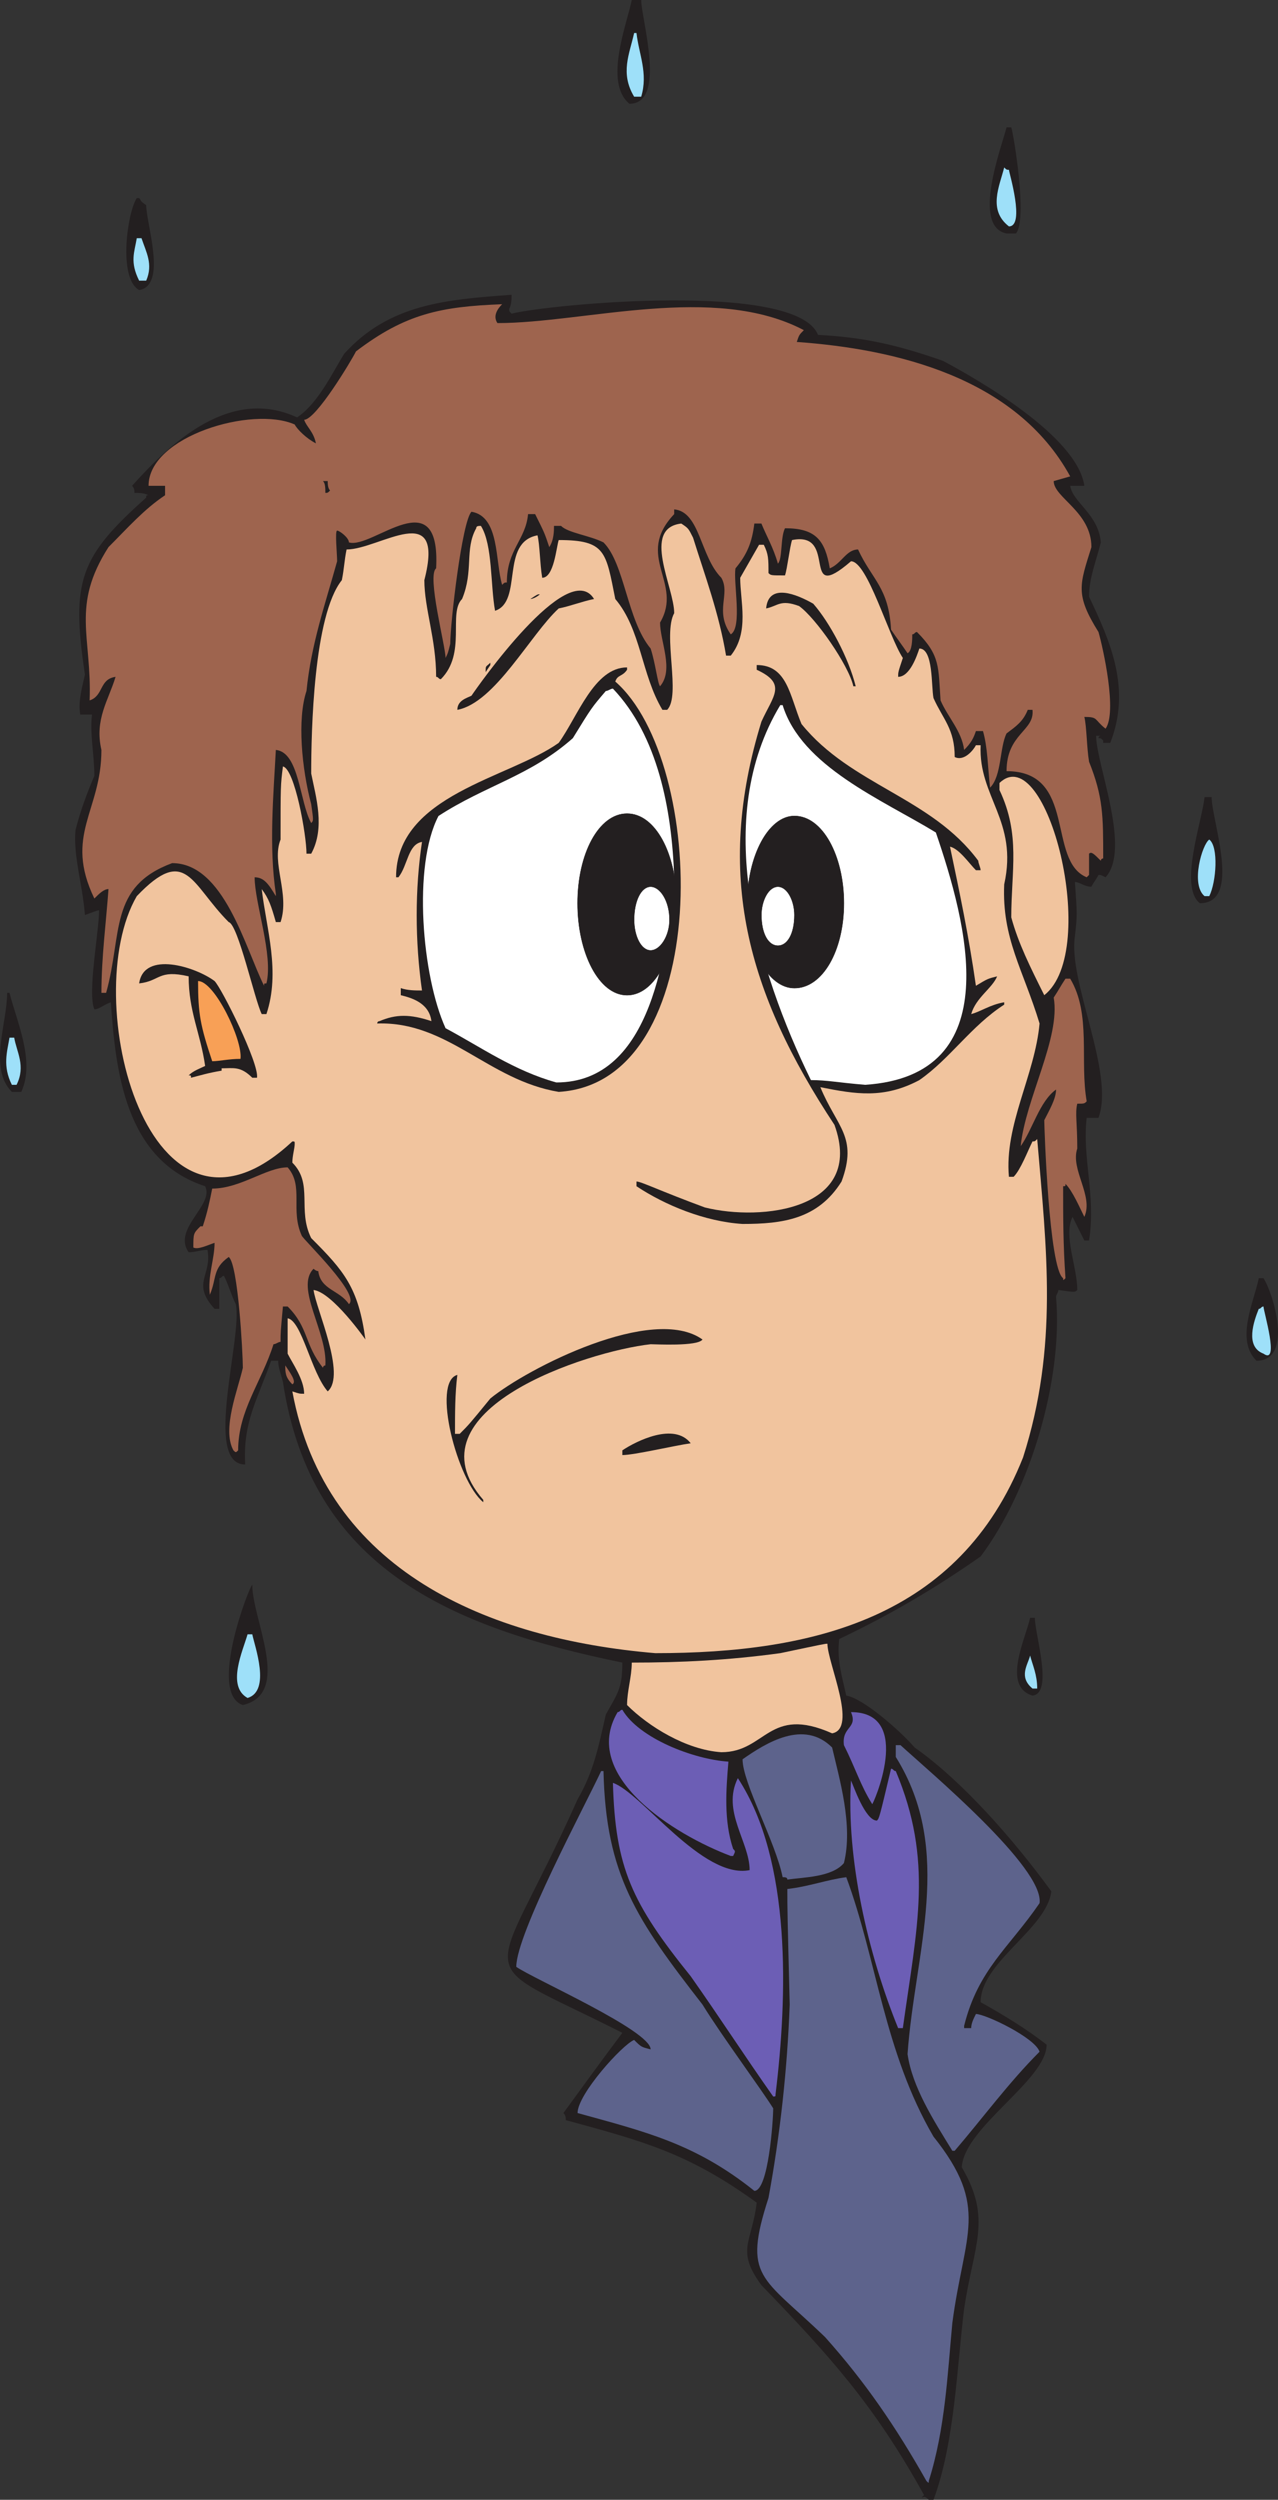
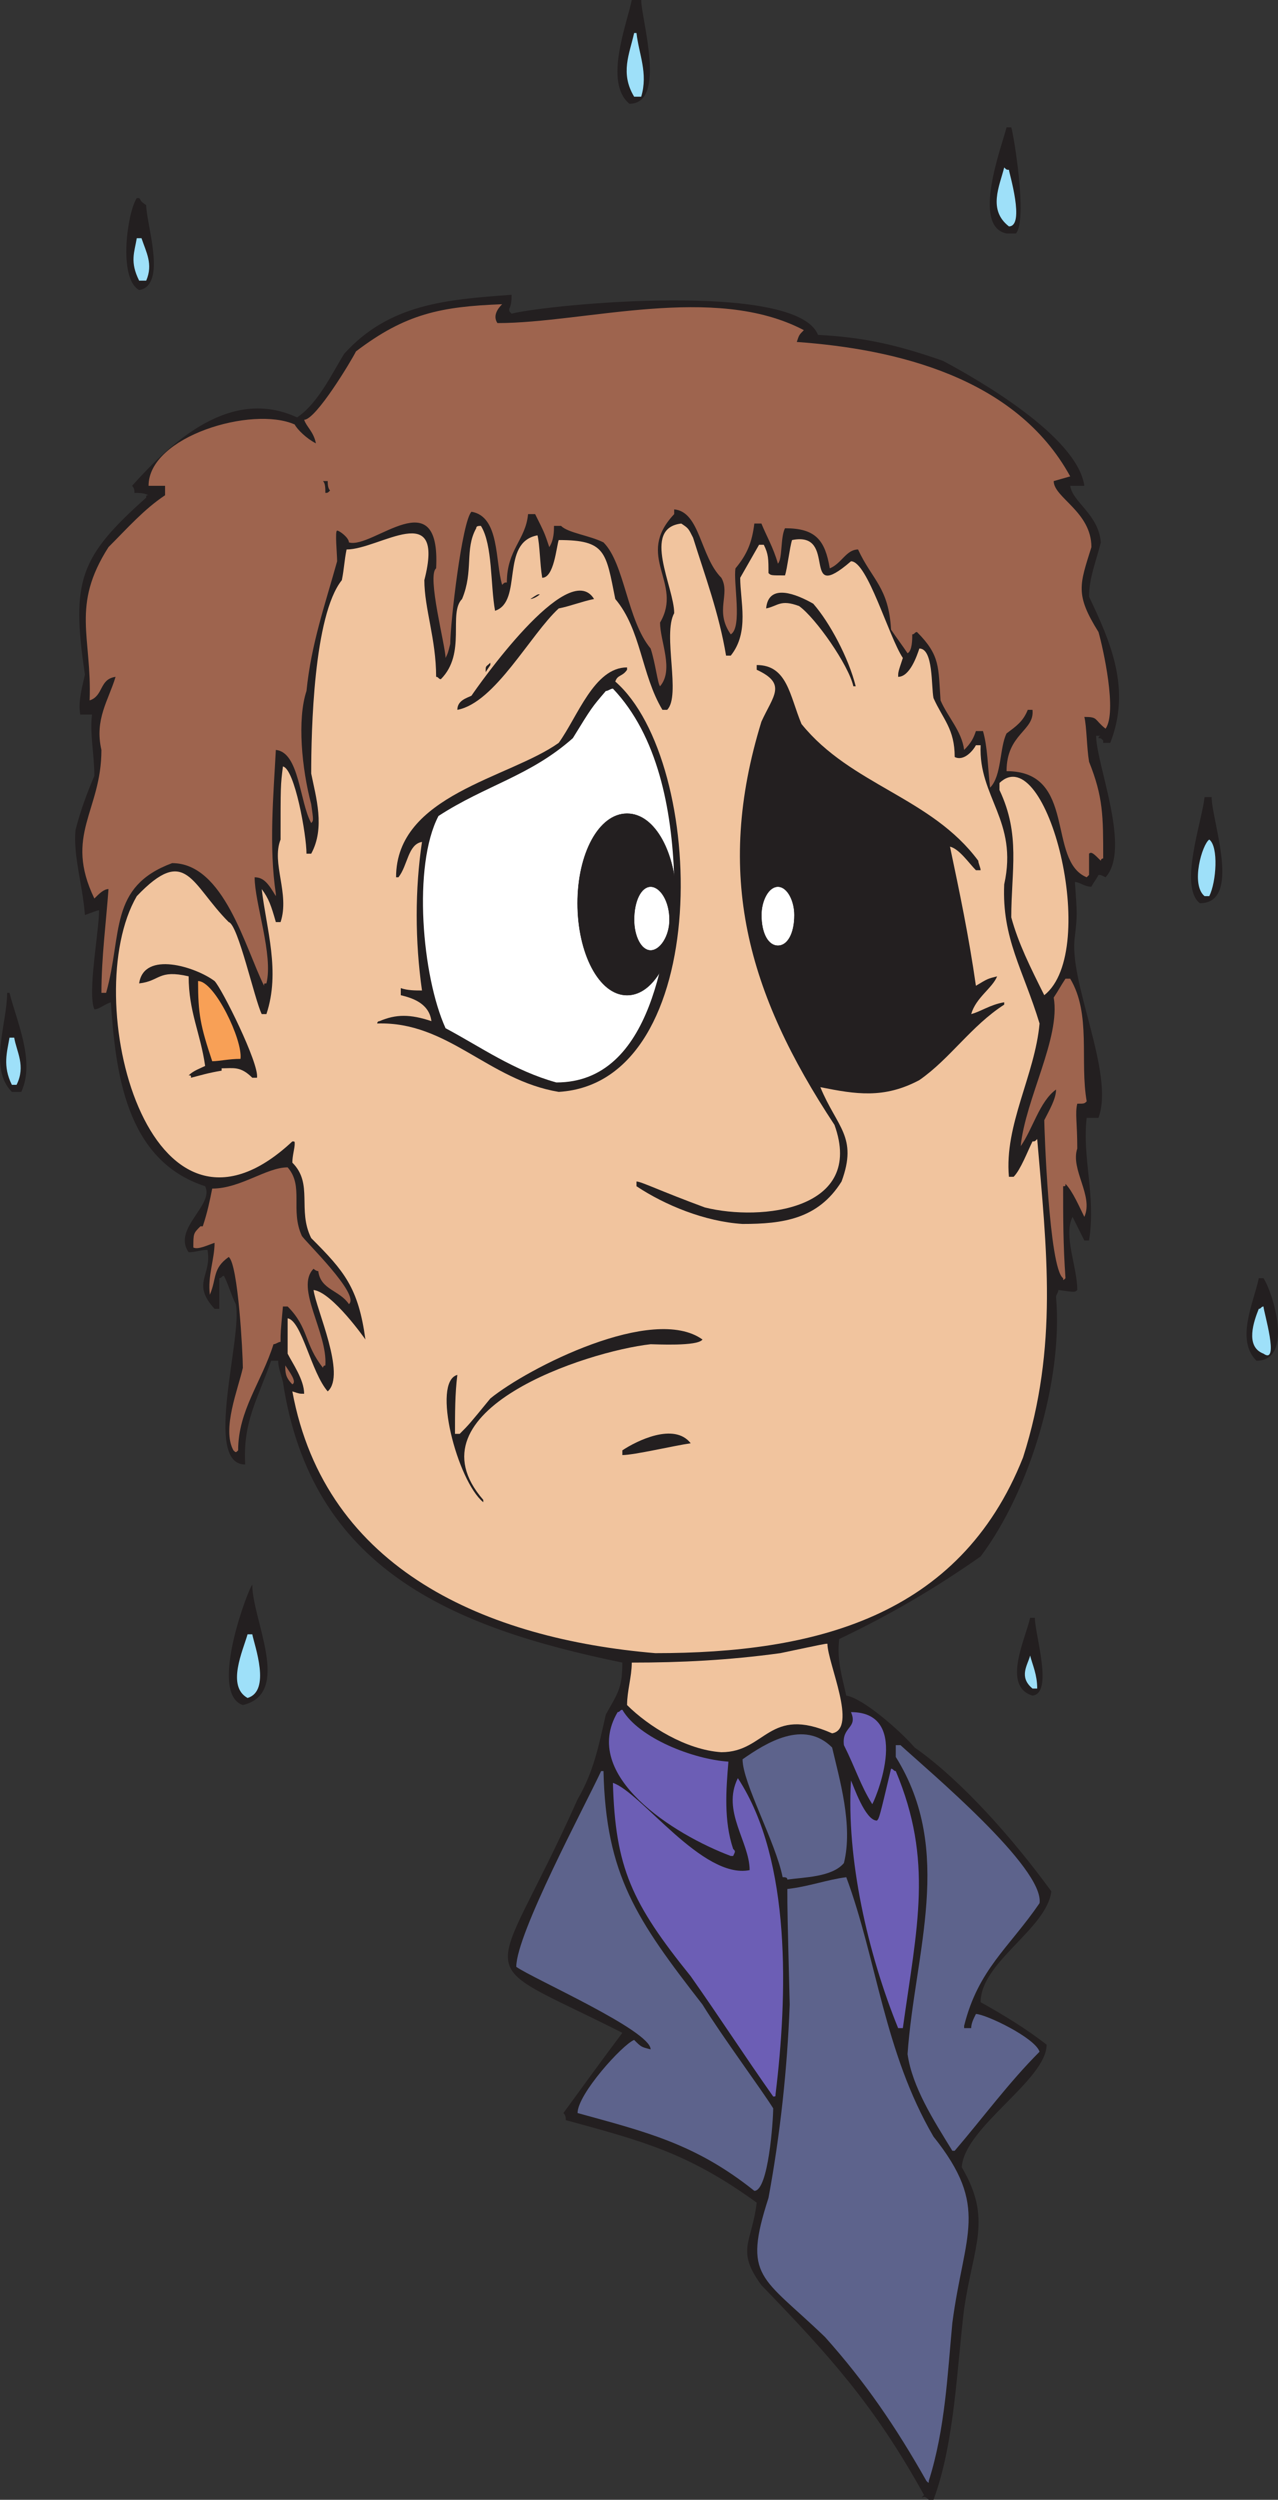
<svg xmlns="http://www.w3.org/2000/svg" width="406.641" height="795">
  <rect width="100%" height="100%" fill="#333333" stroke="none" />
  <path fill="#231f20" fill-rule="evenodd" d="M295.522 795c-1.5-1.5-1.5-.75-2.25-.75l.75-.75c-15.75-28.5-30-44.25-51.75-66.75-8.25-11.25-3-13.5-1.5-26.25-21.75-15.75-36-19.5-60.75-26.25 0-.75 0-1.5-.75-2.25 6-8.25 12-16.5 18.75-25.5-50.25-25.5-42-12-14.25-74.25 5.25-9 6.75-17.25 9-27 3.75-6.75 5.25-8.25 5.25-16.5-54.75-11.25-99-30-108-89.25-.75-3-1.5-4.5-1.5-6.75h-2.25c-4.5 12.75-9 19.5-8.25 33-13.5 0-.75-40.5-3-51-1.5-3-2.25-6-3.75-9-.75 0-.75.75-1.5.75v9.75h-1.5c-7.5-8.25-.75-10.5-2.25-18.75-2.25 0-3.75.75-6 .75-5.25-7.5 8.25-15 5.25-21-25.5-8.25-28.5-36.75-30-58.5-2.25.75-3.75 2.25-5.25 2.25-2.25-5.25 1.5-24.75 1.5-31.5-.75 0-2.25.75-4.5 1.5-.75-9.75-3.75-18.75-3-27 1.5-6 3.75-12 6-17.25 0-6.75-1.5-13.5-.75-19.5h-3.75c-.75-4.5.75-9 1.5-12.75-4.5-30-1.5-37.5 19.5-56.25 0-.75 0-.75.75-.75-1.5-.75-3-.75-4.5-.75 0-.75 0-1.5-.75-2.25 12.75-14.25 31.5-31.5 52.5-21.75 6.75-4.5 11.25-14.25 15-20.25 14.25-15.75 32.25-17.25 53.25-18.75 0 1.5 0 3-.75 4.5 0 .75 0 .75.75 1.5 12-3 90.75-10.5 97.5 6.75 14.25.75 24.75 3 39.75 8.25 11.25 6 42.75 24 45 39.75h-4.5c.75 5.25 9 9 9.75 18-1.5 6-3.75 11.25-3.75 17.25 6.75 14.25 13.5 29.25 6.75 46.5h-2.25v-.75c-.75-.75-.75-.75-1.5-.75 0 0 0-.75.75-.75h-1.5c0 9 11.25 36 3 45-1.5-.75-1.5-.75-2.25-.75-.75 1.5-1.5 2.25-2.25 3.75-2.25 0-3.75-1.5-5.25-1.5.75 10.5.75 10.5 0 17.25-2.25 14.25 12.75 43.5 7.5 57.75h-3.75c-1.5 12.75 3 24.75.75 39h-1.5l-3.75-7.5c-3 6 1.5 15.75 1.5 23.25-.75.75-.75.75-6 0 0 .75-.75 1.5-.75 2.25 2.25 26.25-8.25 61.5-24 82.5-15 10.5-29.25 18.75-45 26.25-.75 6.75.75 11.25 2.25 18 5.25.75 17.25 11.25 21.75 16.5 15 10.5 31.5 29.25 43.5 45.75-1.5 12-22.5 22.5-22.5 35.25 6.75 3.75 14.25 8.25 21 13.5 0 11.25-26.25 26.25-27 39 9.75 16.5 3.75 24.75.75 45-2.25 18-3 42.75-9.75 60.75h-1.5" />
  <path fill="#5d638c" fill-rule="evenodd" d="M294.772 789c-9.75-17.25-19.5-31.5-32.25-45.75-20.25-19.5-26.25-18.75-18-44.25 3.75-20.25 6-41.25 6.75-61.5-.75-30-.75-30-.75-36.75 6.75-.75 12.75-3 18.75-3.75 9.75 26.25 12 55.5 27.75 82.5 18 22.5 9.75 30.75 6 59.25-1.5 15.75-2.25 33.75-7.5 50.25 0 .75 0 .75-.75 0" />
  <path fill="#5d638c" fill-rule="evenodd" d="M240.022 696.75c-18.75-15-34.5-18.75-56.25-24.75 0-6 14.25-21.75 18-23.25 2.25 2.25 2.25 2.25 5.25 3 0-6-37.5-22.5-42.75-26.25 0-10.5 21.75-51 27-62.25h.75c.75 33 10.5 47.25 31.5 74.25 6 9.75 18.75 27 22.5 33 0 3.75-1.5 26.25-6 26.25m63-12.75c-6-9.75-12.75-20.25-14.25-30.75 2.25-32.25 15-64.5-3.75-94.5V555h1.5c9 8.25 45.75 39 44.25 50.25-9.75 14.25-19.5 21-24 39v.75h2.25c0-1.5.75-3 1.5-4.5 3 0 18.75 7.5 20.25 12-9.75 9.75-18 21-27 31.5h-.75" />
  <path fill="#6c5eb5" fill-rule="evenodd" d="M246.022 666.75c-9-12.75-17.25-25.5-26.25-38.25-18.75-23.25-24-34.5-24.75-61.5 9 3 28.5 30.75 43.5 27.75 0-9-9-18.75-3.75-29.25 17.25 26.25 15.75 69.75 12 100.5 0 .75 0 .75-.75.75m39.75-21.75c-9.75-24-16.5-54-15-78.75.75 1.5 4.5 12.75 8.25 12.75.75-.75.75-.75 4.5-16.5.75 0 .75.75 1.5.75 12 28.5 6.75 49.5 2.25 81.75h-1.5" />
  <path fill="#5d638c" fill-rule="evenodd" d="M250.522 597.75c0-.75-.75-.75-1.5-.75-2.25-11.25-12.75-30-12.75-37.5 7.5-5.25 19.5-12.75 28.5-3.75 2.25 9.75 6.75 24.75 3.75 36.75-3.75 4.5-12.75 4.5-18 5.25" />
  <path fill="#6c5eb5" fill-rule="evenodd" d="M232.522 590.25c-18-6.75-48-25.5-36-45.75.75 0 .75-.75 1.5-.75 5.25 9 22.5 15.75 33.75 16.5-.75 9-1.5 18.75 1.5 27.75.75.75.75.75 0 2.25h-.75m45-16.5c-3.75-6-5.25-11.25-9-18.75-.75-6 4.5-5.25 2.25-10.5 20.25 0 6.75 30 6.75 29.25" />
  <path fill="#f1c49e" fill-rule="evenodd" d="M229.522 557.25c-11.25-.75-23.25-8.25-30-15 0-4.5 1.5-9 1.5-13.5 15.75 0 30.75-.75 47.25-3 14.25-3 14.25-3 15-3 0 6 9.75 27 1.5 28.5-20.25-9-21 6-35.25 6" />
  <path fill="#231f20" fill-rule="evenodd" d="M77.272 542.25c-11.25-3.75 2.25-38.25 3-38.25 0 11.25 12.75 34.5-3 38.25" />
  <path fill="#9ee0f9" fill-rule="evenodd" d="M78.772 540c-6.75-3.75-1.5-15 0-20.25h1.5c.75 3.75 6 18-1.5 20.25" />
  <path fill="#231f20" fill-rule="evenodd" d="M328.522 539.25c-9.75-3-2.25-18-.75-24.75h1.5c0 5.25 6 24-.75 24.75" />
  <path fill="#9ee0f9" fill-rule="evenodd" d="M328.522 537c-4.5-3.75-1.5-7.5-.75-10.5.75 3 2.25 6 2.25 10.5h-1.5" />
  <path fill="#f1c49e" fill-rule="evenodd" d="M208.522 525.75c-53.25-4.5-105-26.25-115.5-83.25 2.25.75 2.25.75 3.75.75 0-4.5-3.75-9.75-5.25-12.75v-11.25c4.5.75 7.5 17.25 12.75 23.25 6-5.25-3.75-26.25-4.5-32.25 6 .75 16.5 15.75 16.5 15.75-2.25-16.5-6.75-21.75-17.25-32.25-4.5-9 .75-17.25-6-24 0-2.25.75-4.5.75-6 0-.75 0-.75-.75-.75-45.75 42.75-68.25-45.75-49.5-78 15.75-16.5 17.25-3.75 29.25 8.25 3 .75 8.25 24.75 10.5 29.25h1.5c4.5-13.5 0-27-1.5-39.75 2.25 3 3 5.25 4.5 10.5h1.5c3-9-3-18.75 0-26.25 0-17.25 0-17.25.75-23.25 3.75.75 7.5 21.75 7.5 27.75h1.5c4.5-8.25 1.5-18 0-25.5 0-13.5.75-50.25 9.75-61.5.75-3.75.75-6 1.5-9.75 10.5 0 31.5-16.5 24.75 9.75 0 9 3.75 18.75 3.75 30.75.75 0 .75.75 1.5.75 8.25-8.25 2.25-21 6.75-25.5 3.75-9 .75-15.75 4.5-22.5 0-.75.75-.75 1.5-.75 3.75 6 3 18.75 4.5 27 9-3 1.5-21.75 13.5-24 .75 3 .75 9 1.5 13.5 3.75 0 4.5-9.75 5.25-12 15 0 15 3.75 18 18.75 8.25 9.75 8.25 24 15 35.25h1.5c4.5-4.5-1.5-24 2.25-30.75 0-8.25-10.5-27 2.25-28.5 2.25 1.5 2.25 1.5 3.75 4.5 3.75 12 8.25 24 10.5 37.5h1.5c6-7.5 3-17.25 3-24.75l6-10.5h1.5c1.5 3 1.5 4.5 1.5 9 .75.75.75.75 5.25.75.75-2.25 1.5-9 2.25-11.25 15-3 2.25 21 18.75 6.75 5.25 0 12 24 16.5 30.75-1.5 4.5-1.5 4.5-1.5 6 3.75 0 6-6.75 6.75-9 4.5 0 3.75 12 4.5 15.75 3 6.75 6.75 9.75 6.75 18.75 3 1.5 6-2.25 6.75-3.75h1.5c-.75 16.5 12 24 7.5 44.25-.75 17.25 6 27 11.25 44.25-1.5 16.5-11.25 32.25-9.75 48.75h1.5c2.25-2.25 4.5-8.25 6-11.25.75 0 .75 0 1.5-.75 3 35.25 6.75 66-4.5 101.25-20.25 51-66.75 62.25-117 62.25" />
  <path fill="#231f20" fill-rule="evenodd" d="M153.772 477.75c-8.25-6.75-16.5-38.25-8.25-40.5-.75 6-.75 12-.75 18.75h1.5c3-3 3-3 9.75-11.25 12-9.75 51.75-30 67.5-18.75-1.5 2.25-15 1.5-16.5 1.5-20.25 2.25-78 21-53.25 49.5v.75m44.25-15v-1.5c4.5-3 16.5-9 21.75-2.25-5.25.75-18 3.75-21.75 3.75" />
  <path fill="#9e644e" fill-rule="evenodd" d="M74.272 461.25c-3.75-6.75 1.5-19.5 3-26.25 0-4.5-1.5-33-4.5-35.25-5.25 3.75-3.75 6.75-6 12-.75-6 1.5-11.25 1.5-16.5-2.25.75-5.25 2.25-6.75 1.5 0-4.5 0-4.5 2.25-6.75h.75c1.5-4.5 2.25-8.25 3-12 9 0 17.25-6.75 24-6.75 5.25 6 .75 13.5 4.5 21.75.75 1.5 18.75 18.75 15 21.75-3-4.5-9-4.5-9.75-10.5-.75 0-1.5-.75-1.5-.75-6 6 4.5 20.25 3.75 30.75-.75 0-.75.75-.75.75-6-7.5-4.5-12.75-11.25-19.5h-1.5c-.75 8.25-.75 8.25-.75 11.25-.75 0-1.5.75-2.25.75-3.75 12-11.25 21-11.25 33.75-.75.75-.75.75-1.5 0" />
  <path fill="#9e644e" fill-rule="evenodd" d="M93.022 440.25c-2.25-2.25-2.25-3.75-2.25-6 1.5 2.25 3.75 5.25 2.25 6" />
  <path fill="#231f20" fill-rule="evenodd" d="M399.772 432.75c-6.75-6.75-.75-18.75.75-26.25h1.5c3 4.5 9.75 26.25-2.25 26.25" />
  <path fill="#9ee0f9" fill-rule="evenodd" d="M402.022 430.5c-6-2.25-3-10.5-1.5-14.25.75 0 .75-.75 1.5-.75 0 1.5 5.25 18.75 0 15" />
  <path fill="#9e644e" fill-rule="evenodd" d="M338.272 406.5c-4.5-3-6-48-6-50.25 1.5-3 3.75-6.75 3.75-9.75-5.25 3.75-7.5 12.75-11.25 18 1.5-15 12.75-34.5 10.5-47.25 1.5-2.25 2.25-3.75 3.75-6h1.5c6.75 11.25 3 26.25 5.25 39-.75.75-.75.75-3 .75-.75 3 0 6 0 14.25-2.25 6.75 5.25 15 2.25 21.75-1.5-3-3.75-8.25-6-10.5 0 .75 0 .75-.75.75 0 9.75 0 18.75.75 29.25-.75.75-.75.75-.75 0" />
  <path fill="#231f20" fill-rule="evenodd" d="M236.272 389.25c-12-.75-24.75-6-33.75-12v-1.5c1.5 0 7.5 3 21.75 8.25 18 4.5 51 .75 41.25-26.25-27.75-42-38.25-79.5-23.25-128.25 3.75-8.25 8.25-12-1.5-16.5v-1.5c9.75 0 10.5 9.75 14.25 18.75 15.75 19.5 41.25 23.25 56.25 43.5 0 .75.75 2.25.75 3h-1.5c-2.25-2.25-5.25-6.75-8.25-7.5 3 14.25 6 28.5 8.25 44.25 3.75-2.25 3.75-2.25 6.75-3-1.5 3.75-6.75 6.75-8.25 12 3-.75 6-3 10.5-3.75v.75c-10.5 6.75-17.25 17.25-27 24-11.25 6-20.25 4.5-31.5 2.25 5.25 12.75 12 15.75 6.75 30-7.5 12-18.75 13.5-31.5 13.5m-232.5-42c-7.5-7.5-1.5-21.75-1.5-31.5h.75c2.25 9 8.25 21.75 3.75 31.5h-3" />
  <path fill="#231f20" fill-rule="evenodd" d="M177.772 347.25c-22.5-3.75-35.25-22.5-57.75-21.75 0 0 0-.75.75-.75 5.25-2.25 9.75-2.25 16.5 0-.75-6-6.75-7.5-9.75-8.25v-2.25c2.25.75 4.5.75 6.75.75-2.25-15.75-2.25-32.25 0-47.25-4.5.75-4.5 7.5-7.5 11.25h-.75c0-26.25 36-31.5 51.75-42.75 6-8.25 11.25-24 21.75-24v.75c-1.5 2.25-3 1.5-3.75 3.75 29.25 25.5 31.5 127.5-18 130.5" />
-   <path fill="#fff" fill-rule="evenodd" d="M275.272 345c-9-.75-12-1.5-17.25-1.5-17.25-35.25-31.5-83.25-9.75-119.25h.75c6 19.5 31.5 30 48.75 40.5 9.75 28.5 23.25 77.25-22.5 80.25" />
  <path fill="#9ee0f9" fill-rule="evenodd" d="M3.772 345c-3-6-1.5-10.5-.75-15h1.5c.75 4.5 3.75 9 .75 15h-1.5" />
  <path fill="#fff" fill-rule="evenodd" d="M177.022 344.25c-13.5-3.75-24-11.25-35.25-17.25-7.5-16.5-10.5-51.75-2.25-67.5 15-9.75 29.25-12.75 42.75-24.75 6-9.75 6-9.75 10.5-15 .75 0 1.5-.75 2.25-.75 14.25 15 18.75 38.25 19.5 60-2.25 22.5-6.75 65.25-37.5 65.25" />
  <path fill="#231f20" fill-rule="evenodd" d="M80.272 342.75c-3.75-3.75-6-3-9.75-3v.75c-4.5.75-6.75 1.5-9.75 2.25 0-.75 0-.75-.75-.75 1.5-1.5 3.75-2.25 5.25-3-1.5-10.5-5.25-17.25-5.25-28.5-9.75-2.25-9 1.5-15.75 2.25 1.5-10.5 18-5.25 24-.75 2.25 2.25 14.25 26.25 13.5 30.75h-1.5" />
  <path fill="#f8a056" fill-rule="evenodd" d="M67.522 337.5c-3.75-11.25-4.5-15-4.5-25.5 5.25 0 14.25 18.75 13.5 24.75-3.75 0-6.75.75-9 .75" />
  <path fill="#f1c49e" fill-rule="evenodd" d="M332.272 316.5c-4.5-9-8.25-16.5-10.5-24.75 0-15 3-26.25-3.75-40.5V249c15-14.25 32.25 53.25 14.25 67.5" />
  <path fill="#9e644e" fill-rule="evenodd" d="M32.272 315.75c0-11.25 1.5-22.5 2.25-33-1.5 0-3 1.5-4.5 3-9.75-20.25 2.25-27.75 2.25-47.25-2.25-9.75 2.25-15.75 4.5-23.25-5.25.75-3.75 6-8.25 7.5.75-20.25-6-30 6-48.75 6-6 11.25-12 18-16.5v-3h-5.25c0-15.75 33-25.5 46.5-19.5.75 1.5 3.75 4.5 6.75 6-.75-3.75-3-5.25-3.75-7.5 3.75 0 15-18.75 16.5-21.75 15.75-12 27-14.25 46.5-15-1.5 1.5-3 3.75-1.5 6 27.75 0 69-12.75 97.5 2.25-1.5 1.5-1.5 1.5-2.25 3.75 31.5 2.25 69.75 11.25 87 42.75l-5.25 1.5c0 5.25 12 9.75 12 21-3.75 12-5.25 15 2.25 27 1.5 5.25 6 25.5 2.25 30.75-3.75-3-2.25-3.75-6.75-3.75.75 3 .75 9.75 1.5 14.25 4.5 11.25 4.5 17.25 4.5 30.75 0 0-.75 0-.75.75-2.25-2.25-3-3-3.75-2.25v6.75l-.75.75c-12.75-5.25-3-33.75-25.5-33.75 0-12 9-12.75 8.25-19.5h-1.5c-1.5 3.75-3.75 5.25-6.75 7.5-2.25 4.5-1.5 13.5-5.25 17.25-.75-6.75-.75-12.75-2.25-18h-2.25c-.75 2.25-1.5 3.75-3.75 6-.75-6-5.25-10.5-7.5-15.75-.75-10.5 0-14.25-7.5-21.75-.75 0-.75.75-1.5.75 0 1.5 0 5.25-1.5 6-1.5-2.25-3.75-5.25-5.25-7.5-.75-13.5-6-15.75-10.5-25.5-3.75 0-5.25 4.5-9 6-1.5-9-4.5-12.75-14.25-12.75-1.5 3-.75 9.75-2.25 11.25-1.5-5.25-3.75-9-5.25-12.75h-2.25c-.75 6-2.25 9.75-6 14.25-.75 4.5 2.25 18.75-1.5 21-5.25-7.5 0-12.75-3-18-6.75-6.75-6.75-21-15-21.75v1.5c-12.75 13.5 3 21.75-4.5 34.5 0 6 4.5 15 0 20.25-.75-.75-1.5-7.5-3-12-7.5-9-8.25-27-15-33.75-4.5-2.25-11.25-3-13.5-5.25h-2.25c0 1.5 0 4.5-1.5 6.75-1.5-4.5-1.5-4.5-4.5-10.5h-2.25c-.75 8.25-6.75 11.25-6.75 21.75-.75 0-.75 0-1.5.75-2.25-7.5-.75-21.75-9.75-23.25-3 3-6.75 35.25-6.75 42-.75 3-.75 3-1.5 4.5 0-3.75-6-26.25-3-28.5 1.5-28.5-20.25-6-27.75-8.25 0-1.5-3-3.75-3.75-3.75s0 7.5 0 9.75c-3.75 13.5-8.25 26.25-9.75 41.25-3 9-1.5 24.75 1.5 36 .75 5.25.75 5.25 0 6-3.75-6.75-3.75-22.5-11.25-23.25-.75 14.25-2.25 30.75 0 45.75v.75c-2.25-3.75-3.75-6-6.75-6 0 8.25 6 24.75 3.75 33.75-.75 0-.75 0-.75.75-6-12-12.75-39-29.25-39-20.25 7.5-15.75 22.5-21 41.25h-1.5" />
  <path fill="#231f20" fill-rule="evenodd" d="M381.772 287.25c-6.75-5.25.75-26.25 1.5-33.75h2.25c0 7.5 9.75 33.75-3.75 33.75" />
  <path fill="#9ee0f9" fill-rule="evenodd" d="M383.272 285c-4.5-3.75-.75-16.5 1.5-18 3 2.25 2.25 13.5 0 18h-1.5" />
  <path fill="#231f20" fill-rule="evenodd" d="M145.522 225.75c0-3 3-3.75 4.5-4.5 1.5-2.25 30.75-44.25 39-30.75-3.75.75-7.5 2.25-11.25 3-9 8.25-20.25 30-32.25 32.25m126-7.5c-1.5-6.75-12-21.75-17.25-25.5-6-2.25-6.75 0-10.5.75.75-8.25 9.75-4.5 15-1.5 5.25 6 11.25 17.25 13.5 26.25h-.75" />
  <path fill="#231f20" fill-rule="evenodd" d="M154.522 213.75c0-2.25 0-1.5 1.5-3v.75l-1.5 2.25m14.25-23.25c2.25-1.5 2.25-1.5 3-1.5-.75.75-2.25 1.5-3 1.5m-65.25-33.75c0-1.5 0-3-.75-3.75h1.5c0 .75 0 2.25.75 3-.75.75-.75.75-1.5.75m-59.25-64.5c-6.75-3.75-3.75-24.75-.75-29.25h.75c.75.75 0 .75 2.25 2.25 0 6 6.75 25.5-2.25 27" />
  <path fill="#9ee0f9" fill-rule="evenodd" d="M44.272 89.25c-3-6-1.5-9-.75-13.5h1.5c1.5 4.5 3.75 8.25 1.5 13.5h-2.25" />
  <path fill="#231f20" fill-rule="evenodd" d="M320.272 74.25c-11.25-2.25-1.5-27.75 0-33.75h1.5c.75 2.25 5.25 29.25 1.5 33.75h-3" />
  <path fill="#9ee0f9" fill-rule="evenodd" d="M321.022 72c-6.75-5.25-3-12.75-1.5-18.75.75.75.75.75 1.5.75 0 .75 5.25 18 0 18" />
  <path fill="#231f20" fill-rule="evenodd" d="M200.272 33c-8.25-6.75-.75-25.5.75-33h3c0 6 8.25 33-3.75 33" />
  <path fill="#9ee0f9" fill-rule="evenodd" d="M201.772 30.75c-4.5-7.5-1.5-13.5 0-20.25h.75c.75 6.75 3.75 12.75 1.5 20.25h-2.25" />
  <path fill="#231f20" fill-rule="evenodd" d="M199.522 258.75c9 0 15.75 12.75 15.75 28.5s-6.75 29.25-15.75 29.25-15.75-13.5-15.75-29.25 6.75-28.5 15.75-28.5" />
  <path fill="none" stroke="#231f20" stroke-linecap="round" stroke-linejoin="round" stroke-miterlimit="10" stroke-width=".12" d="M199.522 258.75c9 0 15.75 12.75 15.75 28.5s-6.75 29.25-15.75 29.25-15.75-13.5-15.75-29.25 6.75-28.5 15.75-28.5zm0 0" />
  <path fill="#fff" fill-rule="evenodd" d="M207.022 282c3 0 6 4.5 6 10.5 0 5.25-3 9.75-6 9.75s-5.25-4.5-5.25-9.75c0-6 2.25-10.5 5.25-10.5" />
  <path fill="none" stroke="#231f20" stroke-linecap="round" stroke-linejoin="round" stroke-miterlimit="10" stroke-width=".12" d="M207.022 282c3 0 6 4.5 6 10.5 0 5.25-3 9.75-6 9.75s-5.25-4.5-5.25-9.75c0-6 2.25-10.5 5.25-10.5zm0 0" />
  <path fill="#231f20" fill-rule="evenodd" d="M252.772 259.5c9 0 15.75 12.75 15.75 27.75s-6.75 27-15.75 27c-8.25 0-15-12-15-27s6.75-27.75 15-27.75" />
  <path fill="none" stroke="#231f20" stroke-linecap="round" stroke-linejoin="round" stroke-miterlimit="10" stroke-width=".12" d="M252.772 259.5c9 0 15.75 12.75 15.75 27.75s-6.75 27-15.75 27c-8.25 0-15-12-15-27s6.75-27.75 15-27.75zm0 0" />
  <path fill="#fff" fill-rule="evenodd" d="M247.522 282c3 0 5.25 4.5 5.25 9 0 6-2.25 9.75-5.25 9.75s-5.25-3.75-5.25-9.75c0-4.5 2.25-9 5.25-9" />
  <path fill="none" stroke="#231f20" stroke-linecap="round" stroke-linejoin="round" stroke-miterlimit="10" stroke-width=".12" d="M247.522 282c3 0 5.25 4.5 5.25 9 0 6-2.25 9.75-5.25 9.75s-5.25-3.75-5.25-9.75c0-4.5 2.25-9 5.25-9zm0 0" />
</svg>